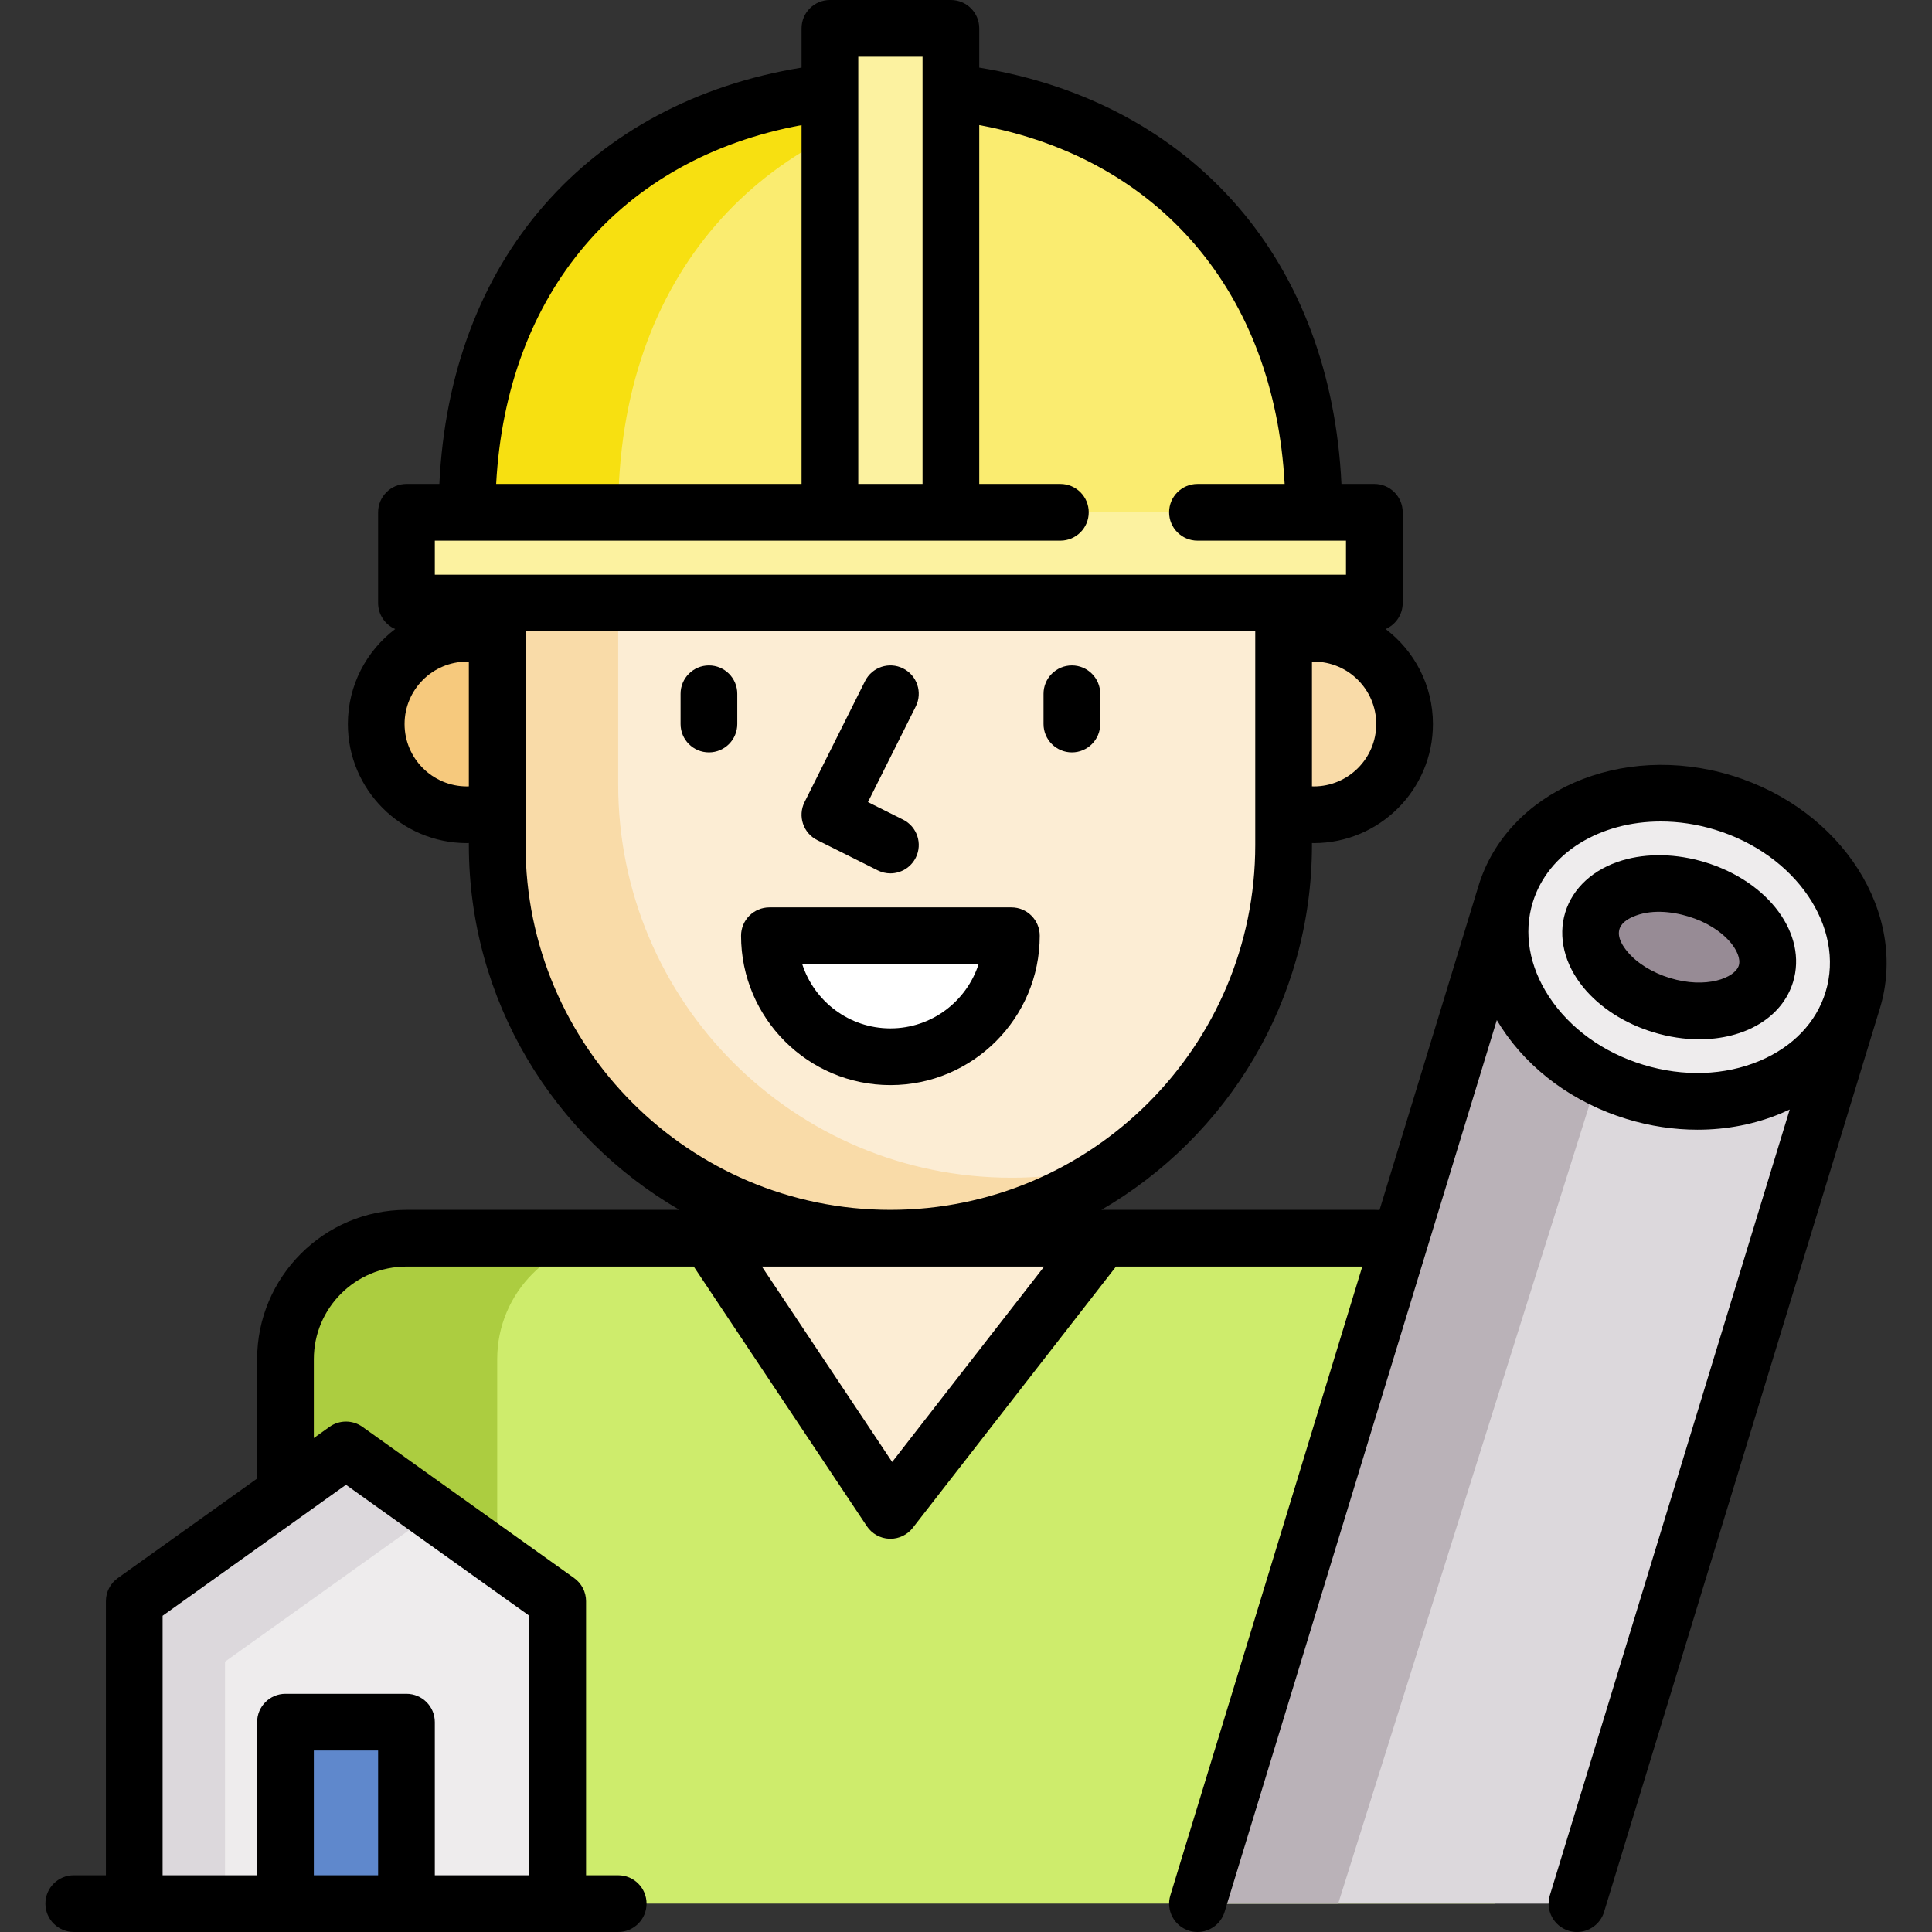
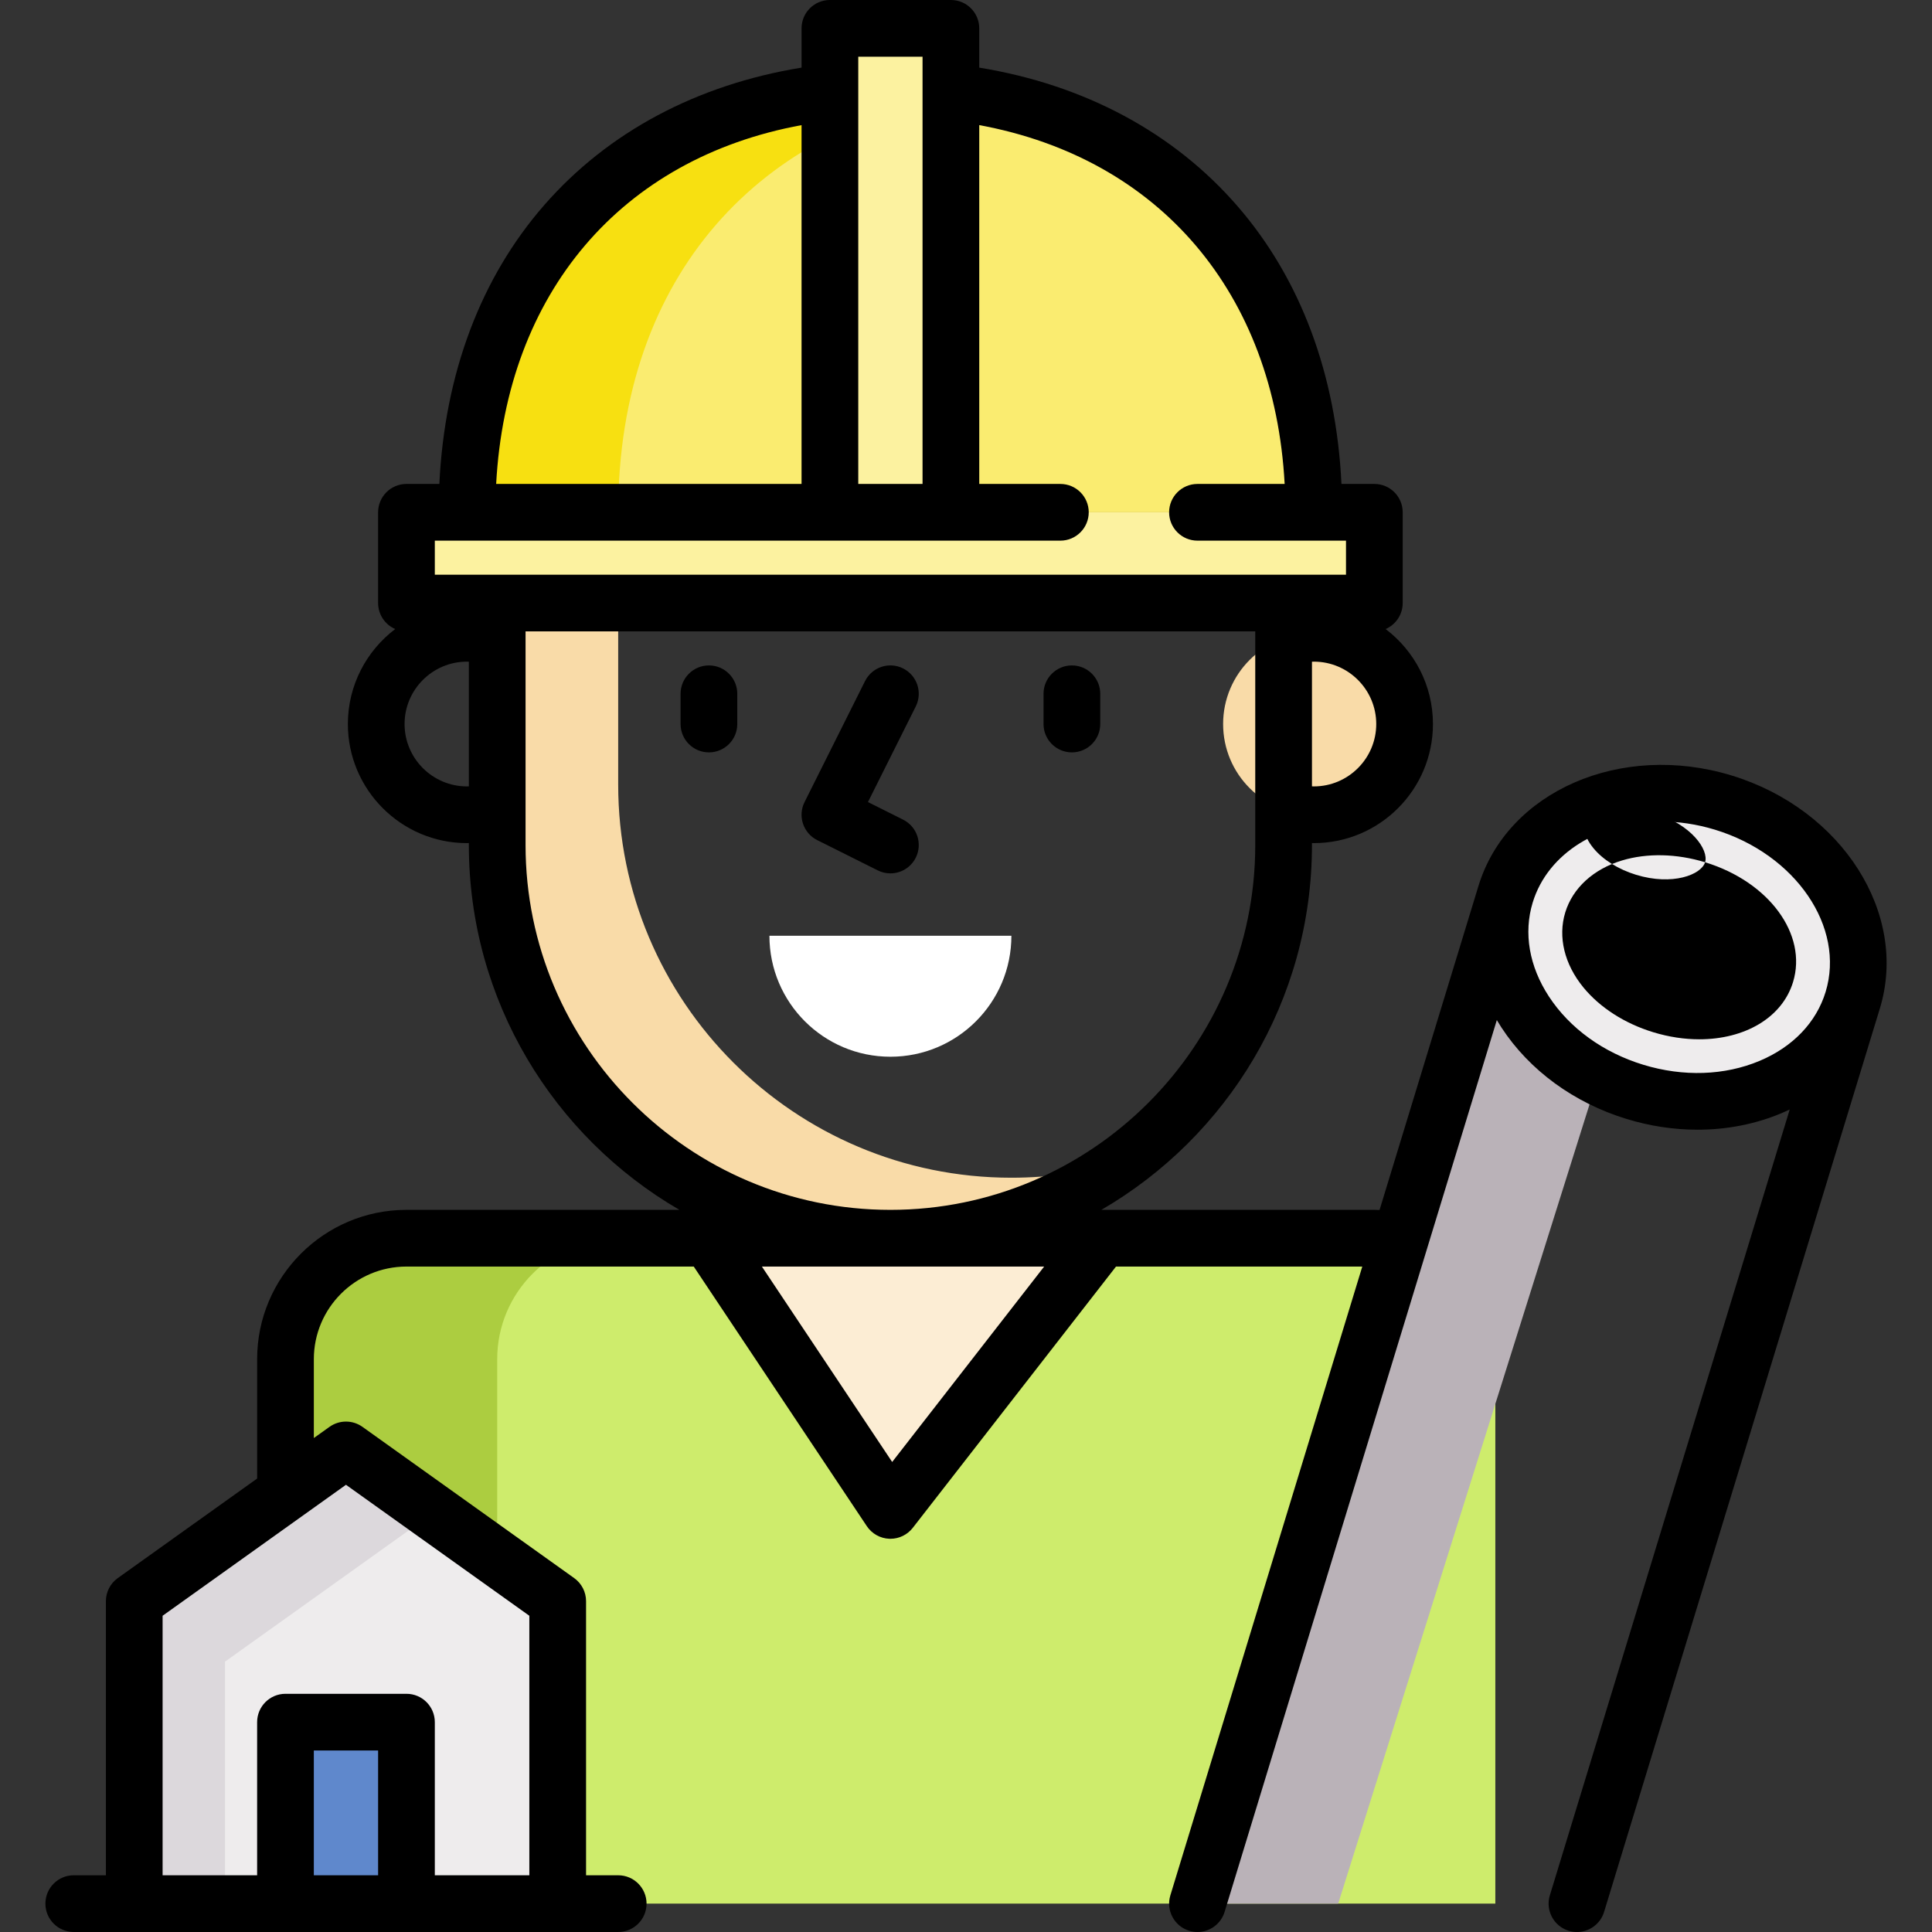
<svg xmlns="http://www.w3.org/2000/svg" id="Capa_1" enable-background="new 0 0 511.002 511.002" height="512" viewBox="0 0 511.002 511.002" width="512">
  <rect x="0" y="0" width="511.002" height="511.002" fill="#333333" stroke="none" />
  <g id="Outline_49_">
    <g>
      <g>
        <g>
          <g>
            <circle cx="347.507" cy="191.5" fill="#f9dba8" r="24" />
-             <circle cx="123.507" cy="191.5" fill="#f6c97d" r="24" />
-             <path d="m131.507 135.5v88c0 57.438 46.562 104 104 104s104-46.562 104-104v-88z" fill="#fcedd4" />
            <path d="m267.507 311.5c-57.438 0-104-46.562-104-104v-72h-32v88c0 57.438 46.562 104 104 104 23.134 0 44.501-7.558 61.775-20.333-9.434 2.814-19.426 4.333-29.775 4.333z" fill="#f9dba8" />
            <path d="m235.507 279.5c17.673 0 32-14.327 32-32h-64c0 17.673 14.327 32 32 32z" fill="#fff" />
          </g>
          <g>
            <path d="m107.507 135.5h256v24h-256z" fill="#fcf2a0" />
            <path d="m235.507 23.5c-64 0-112 41.308-112 112h224c0-70.692-48-112-112-112z" fill="#faec70" />
            <path d="m255.507 24.914c-6.457-.936-13.136-1.414-20-1.414-64 0-112 41.308-112 112h40c0-63.11 38.257-102.797 92-110.586z" fill="#f7e011" />
            <path d="m219.507 7.5h32v128h-32z" fill="#fcf2a0" />
          </g>
        </g>
        <g>
          <path d="m395.507 503.5h-320v-144c0-17.673 14.327-32 32-32h256c17.673 0 32 14.327 32 32z" fill="#ceec6c" />
          <path d="m163.507 327.5h-56c-17.673 0-32 14.327-32 32v144h56v-144c0-17.673 14.327-32 32-32z" fill="#accd40" />
          <path d="m291.507 327.5-56 72-48-72z" fill="#fcedd4" />
        </g>
        <g>
-           <path d="m490.034 264.552-91.818-28.027-81.494 266.975h100.373z" fill="#dcd8dc" />
          <path d="m398.216 236.525-81.494 266.975h37.22l80.482-255.923z" fill="#bab2b8" />
          <g transform="matrix(.292 -.956 .956 .292 74.839 602.17)">
            <ellipse cx="444.125" cy="250.538" fill="#eeeced" rx="40" ry="48" />
            <ellipse cx="444.125" cy="250.538" fill="#978b95" rx="16" ry="24" />
          </g>
        </g>
      </g>
      <g>
        <path d="m147.507 503.5h-112v-80l56-40 56 40z" fill="#eeeced" />
        <path d="m59.507 439.5 55.2-39.429-23.2-16.571-56 40v80h24z" fill="#dcd8dc" />
        <path d="m75.507 455.5h32v48h-32z" fill="#5f88cc" />
      </g>
    </g>
    <g>
      <path d="m283.507 199c4.142 0 7.5-3.358 7.5-7.5v-8c0-4.142-3.358-7.5-7.5-7.5s-7.5 3.358-7.5 7.5v8c0 4.142 3.358 7.5 7.5 7.5z" />
      <path d="m187.507 176c-4.142 0-7.5 3.358-7.5 7.5v8c0 4.142 3.358 7.5 7.5 7.5s7.5-3.358 7.5-7.5v-8c0-4.142-3.358-7.5-7.5-7.5z" />
      <path d="m216.153 222.208 16 8c1.077.539 2.221.793 3.348.793 2.751 0 5.4-1.52 6.714-4.147 1.853-3.705.351-8.21-3.354-10.062l-9.292-4.646 12.646-25.292c1.853-3.705.351-8.21-3.354-10.062-3.705-1.854-8.21-.35-10.062 3.354l-16 32c-1.852 3.705-.351 8.21 3.354 10.062z" />
-       <path d="m275.007 247.5c0-4.142-3.358-7.5-7.5-7.5h-64c-4.142 0-7.5 3.358-7.5 7.5 0 21.78 17.72 39.5 39.5 39.5s39.5-17.72 39.5-39.5zm-62.826 7.5h46.652c-3.175 9.853-12.432 17-23.326 17s-20.151-7.147-23.326-17z" />
      <path d="m457.992 205.107c-29.269-8.933-59.303 4.178-66.95 29.228l-26.16 85.699c-.459-.016-.917-.035-1.376-.035h-72-.195c33.272-19.315 55.695-55.337 55.695-96.5v-.521c.167.003.332.021.5.021 17.369 0 31.5-14.131 31.5-31.5 0-10.246-4.92-19.363-12.519-25.119 2.658-1.153 4.519-3.799 4.519-6.881v-24c0-4.142-3.358-7.5-7.5-7.5h-8.7c-1.384-28.918-10.792-54.189-27.459-73.43-16.894-19.502-40.493-32.138-68.341-36.682v-10.387c0-4.142-3.358-7.5-7.5-7.5h-32c-4.142 0-7.5 3.358-7.5 7.5v10.386c-27.65 4.509-51.109 16.993-67.992 36.282-16.886 19.295-26.415 44.705-27.808 73.832h-8.699c-4.142 0-7.5 3.358-7.5 7.5v24c0 3.082 1.861 5.728 4.519 6.881-7.599 5.756-12.519 14.873-12.519 25.119 0 17.369 14.131 31.5 31.5 31.5.168 0 .333-.018.5-.021v.521c0 41.163 22.424 77.185 55.695 96.5h-72.195c-21.78 0-39.5 17.72-39.5 39.5v31.569l-36.859 26.328c-1.971 1.408-3.141 3.681-3.141 6.103v72.5h-8.5c-4.142 0-7.5 3.358-7.5 7.5s3.358 7.5 7.5 7.5h144c4.142 0 7.5-3.358 7.5-7.5s-3.358-7.5-7.5-7.5h-8.5v-72.5c0-2.422-1.17-4.695-3.141-6.103l-56-40c-2.607-1.862-6.111-1.862-8.719 0l-4.141 2.958v-20.855c0-13.509 10.991-24.5 24.5-24.5h75.986l45.773 68.66c1.337 2.006 3.557 3.247 5.966 3.335.092.003.183.005.274.005 2.309 0 4.496-1.065 5.919-2.896l53.751-69.104h65.14l-50.766 166.311c-1.209 3.961 1.022 8.153 4.984 9.363.729.223 1.467.329 2.192.329 3.212 0 6.184-2.081 7.171-5.313l72.003-235.884c.395.666.802 1.328 1.232 1.985 7.425 11.337 19.189 19.924 33.126 24.179 6.197 1.892 12.514 2.833 18.72 2.833 7.75 0 15.326-1.469 22.263-4.39.723-.304 1.431-.627 2.13-.959l-63.449 207.858c-1.209 3.961 1.022 8.153 4.984 9.363.729.223 1.467.329 2.192.329 3.212 0 6.184-2.081 7.171-5.313l72.939-238.948c7.646-25.052-9.945-52.701-39.215-61.636zm-374.985 290.893v-33h17v33zm8.5-103.283 48.5 34.643v68.64h-25v-40.5c0-4.142-3.358-7.5-7.5-7.5h-32c-4.142 0-7.5 3.358-7.5 7.5v40.5h-25v-68.64zm256-184.717c-.167 0-.333-.016-.5-.021v-32.958c.167-.005.332-.021.5-.021 9.098 0 16.5 7.402 16.5 16.5s-7.402 16.5-16.5 16.5zm-120.5-193h17v113h-17zm-15 18.095v94.905h-80.776c2.721-50.47 32.993-86.116 80.776-94.905zm-97 109.905h165.457c4.142 0 7.5-3.358 7.5-7.5s-3.358-7.5-7.5-7.5h-21.457v-94.908c47.754 8.792 78.048 44.511 80.776 94.908h-23.06c-4.142 0-7.5 3.358-7.5 7.5s3.358 7.5 7.5 7.5h39.285v9h-241v-9zm8.5 65c-9.098 0-16.5-7.402-16.5-16.5s7.402-16.5 16.5-16.5c.168 0 .333.016.5.021v32.958c-.167.005-.332.021-.5.021zm15.5 15.5v-56.5h193v56.5c0 53.21-43.29 96.5-96.5 96.5s-96.5-43.29-96.5-96.5zm96.968 163.182-34.454-51.682h74.651zm229.445-106.095c-9.262 3.899-20.195 4.267-30.783 1.035s-19.451-9.642-24.958-18.05c-5.224-7.978-6.748-16.805-4.29-24.858 4.048-13.262 17.914-21.435 33.876-21.435 4.667 0 9.515.699 14.348 2.174 21.359 6.52 34.479 25.769 29.248 42.908-2.458 8.054-8.652 14.526-17.441 18.226z" />
-       <path d="m450.986 228.062c-7.532-2.299-15.326-2.47-21.946-.482-7.585 2.278-13.068 7.294-15.042 13.761-1.975 6.468-.228 13.691 4.792 19.817 4.381 5.347 10.942 9.557 18.475 11.856 4.16 1.27 8.28 1.873 12.187 1.873 11.956 0 21.901-5.654 24.801-15.153 3.846-12.603-6.373-26.515-23.267-31.672zm8.92 27.293c-1.013 3.314-8.631 6.254-18.263 3.313-4.662-1.423-8.763-3.981-11.252-7.017-1.247-1.522-2.574-3.595-2.116-5.661.388-1.751 2.069-2.83 3.603-3.502 4.555-1.995 10.089-1.494 14.728-.078 9.634 2.939 14.312 9.631 13.3 12.945z" />
+       <path d="m450.986 228.062c-7.532-2.299-15.326-2.47-21.946-.482-7.585 2.278-13.068 7.294-15.042 13.761-1.975 6.468-.228 13.691 4.792 19.817 4.381 5.347 10.942 9.557 18.475 11.856 4.16 1.27 8.28 1.873 12.187 1.873 11.956 0 21.901-5.654 24.801-15.153 3.846-12.603-6.373-26.515-23.267-31.672zc-1.013 3.314-8.631 6.254-18.263 3.313-4.662-1.423-8.763-3.981-11.252-7.017-1.247-1.522-2.574-3.595-2.116-5.661.388-1.751 2.069-2.83 3.603-3.502 4.555-1.995 10.089-1.494 14.728-.078 9.634 2.939 14.312 9.631 13.3 12.945z" />
    </g>
  </g>
</svg>